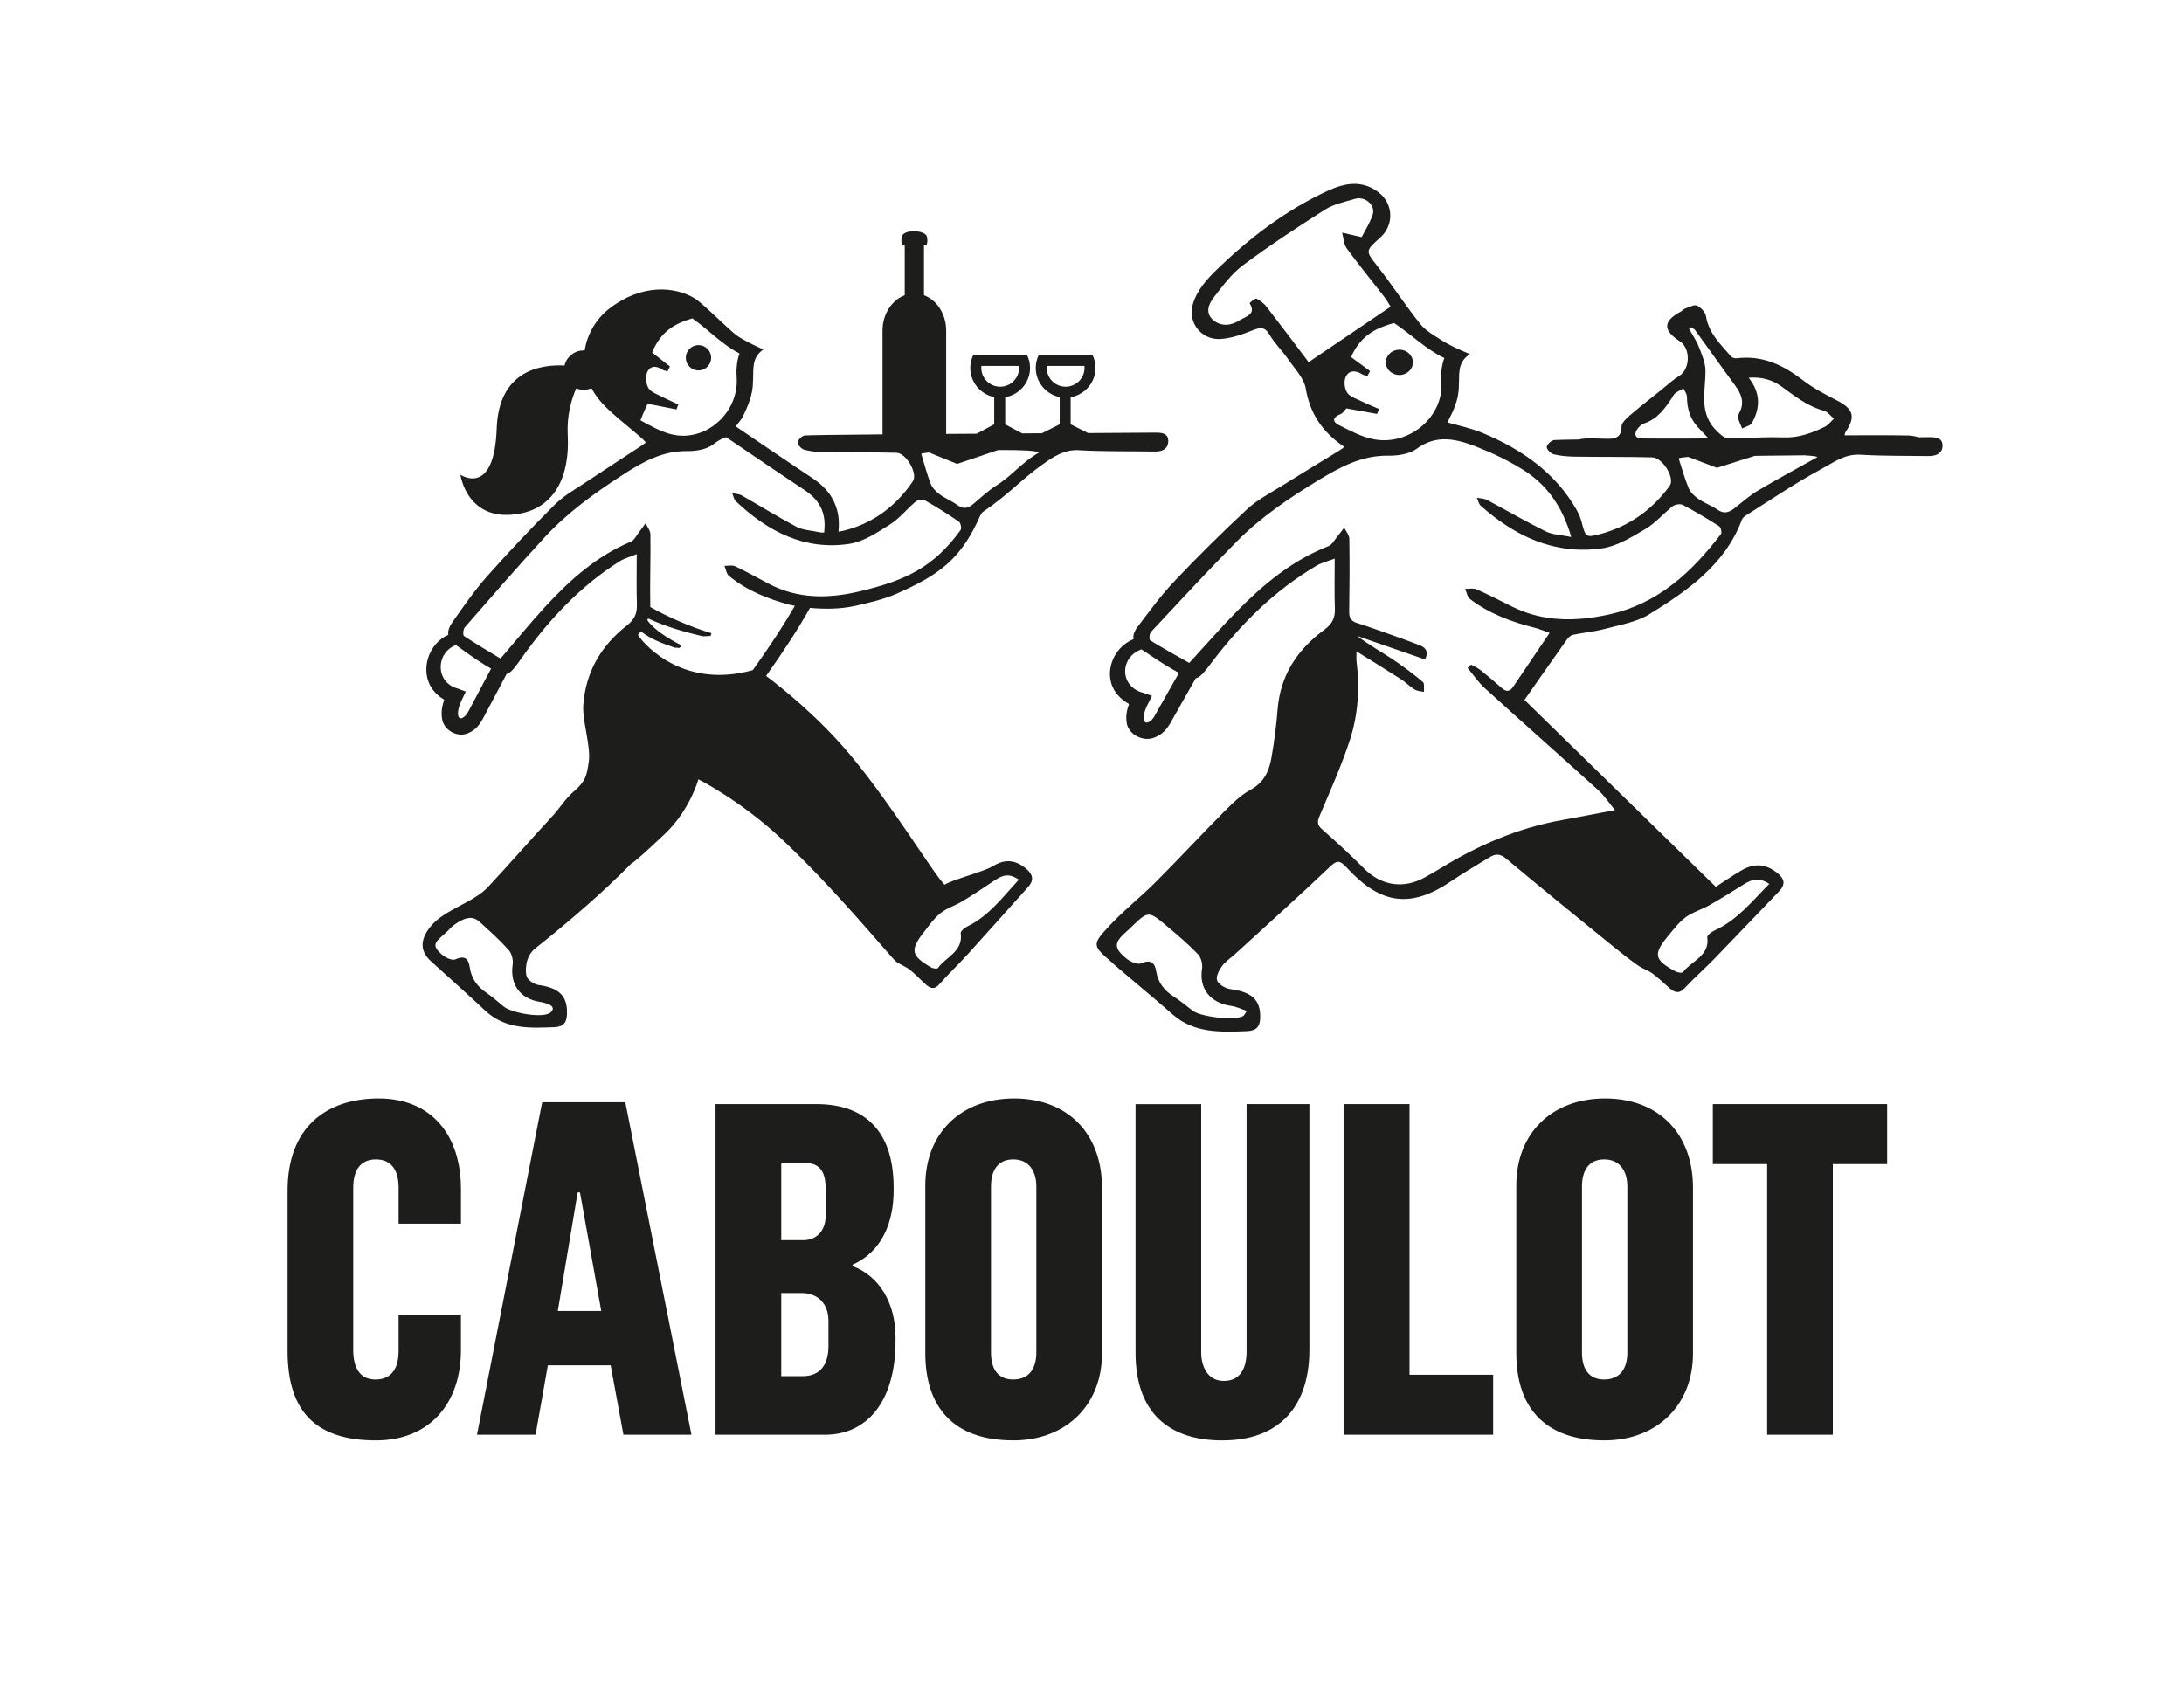
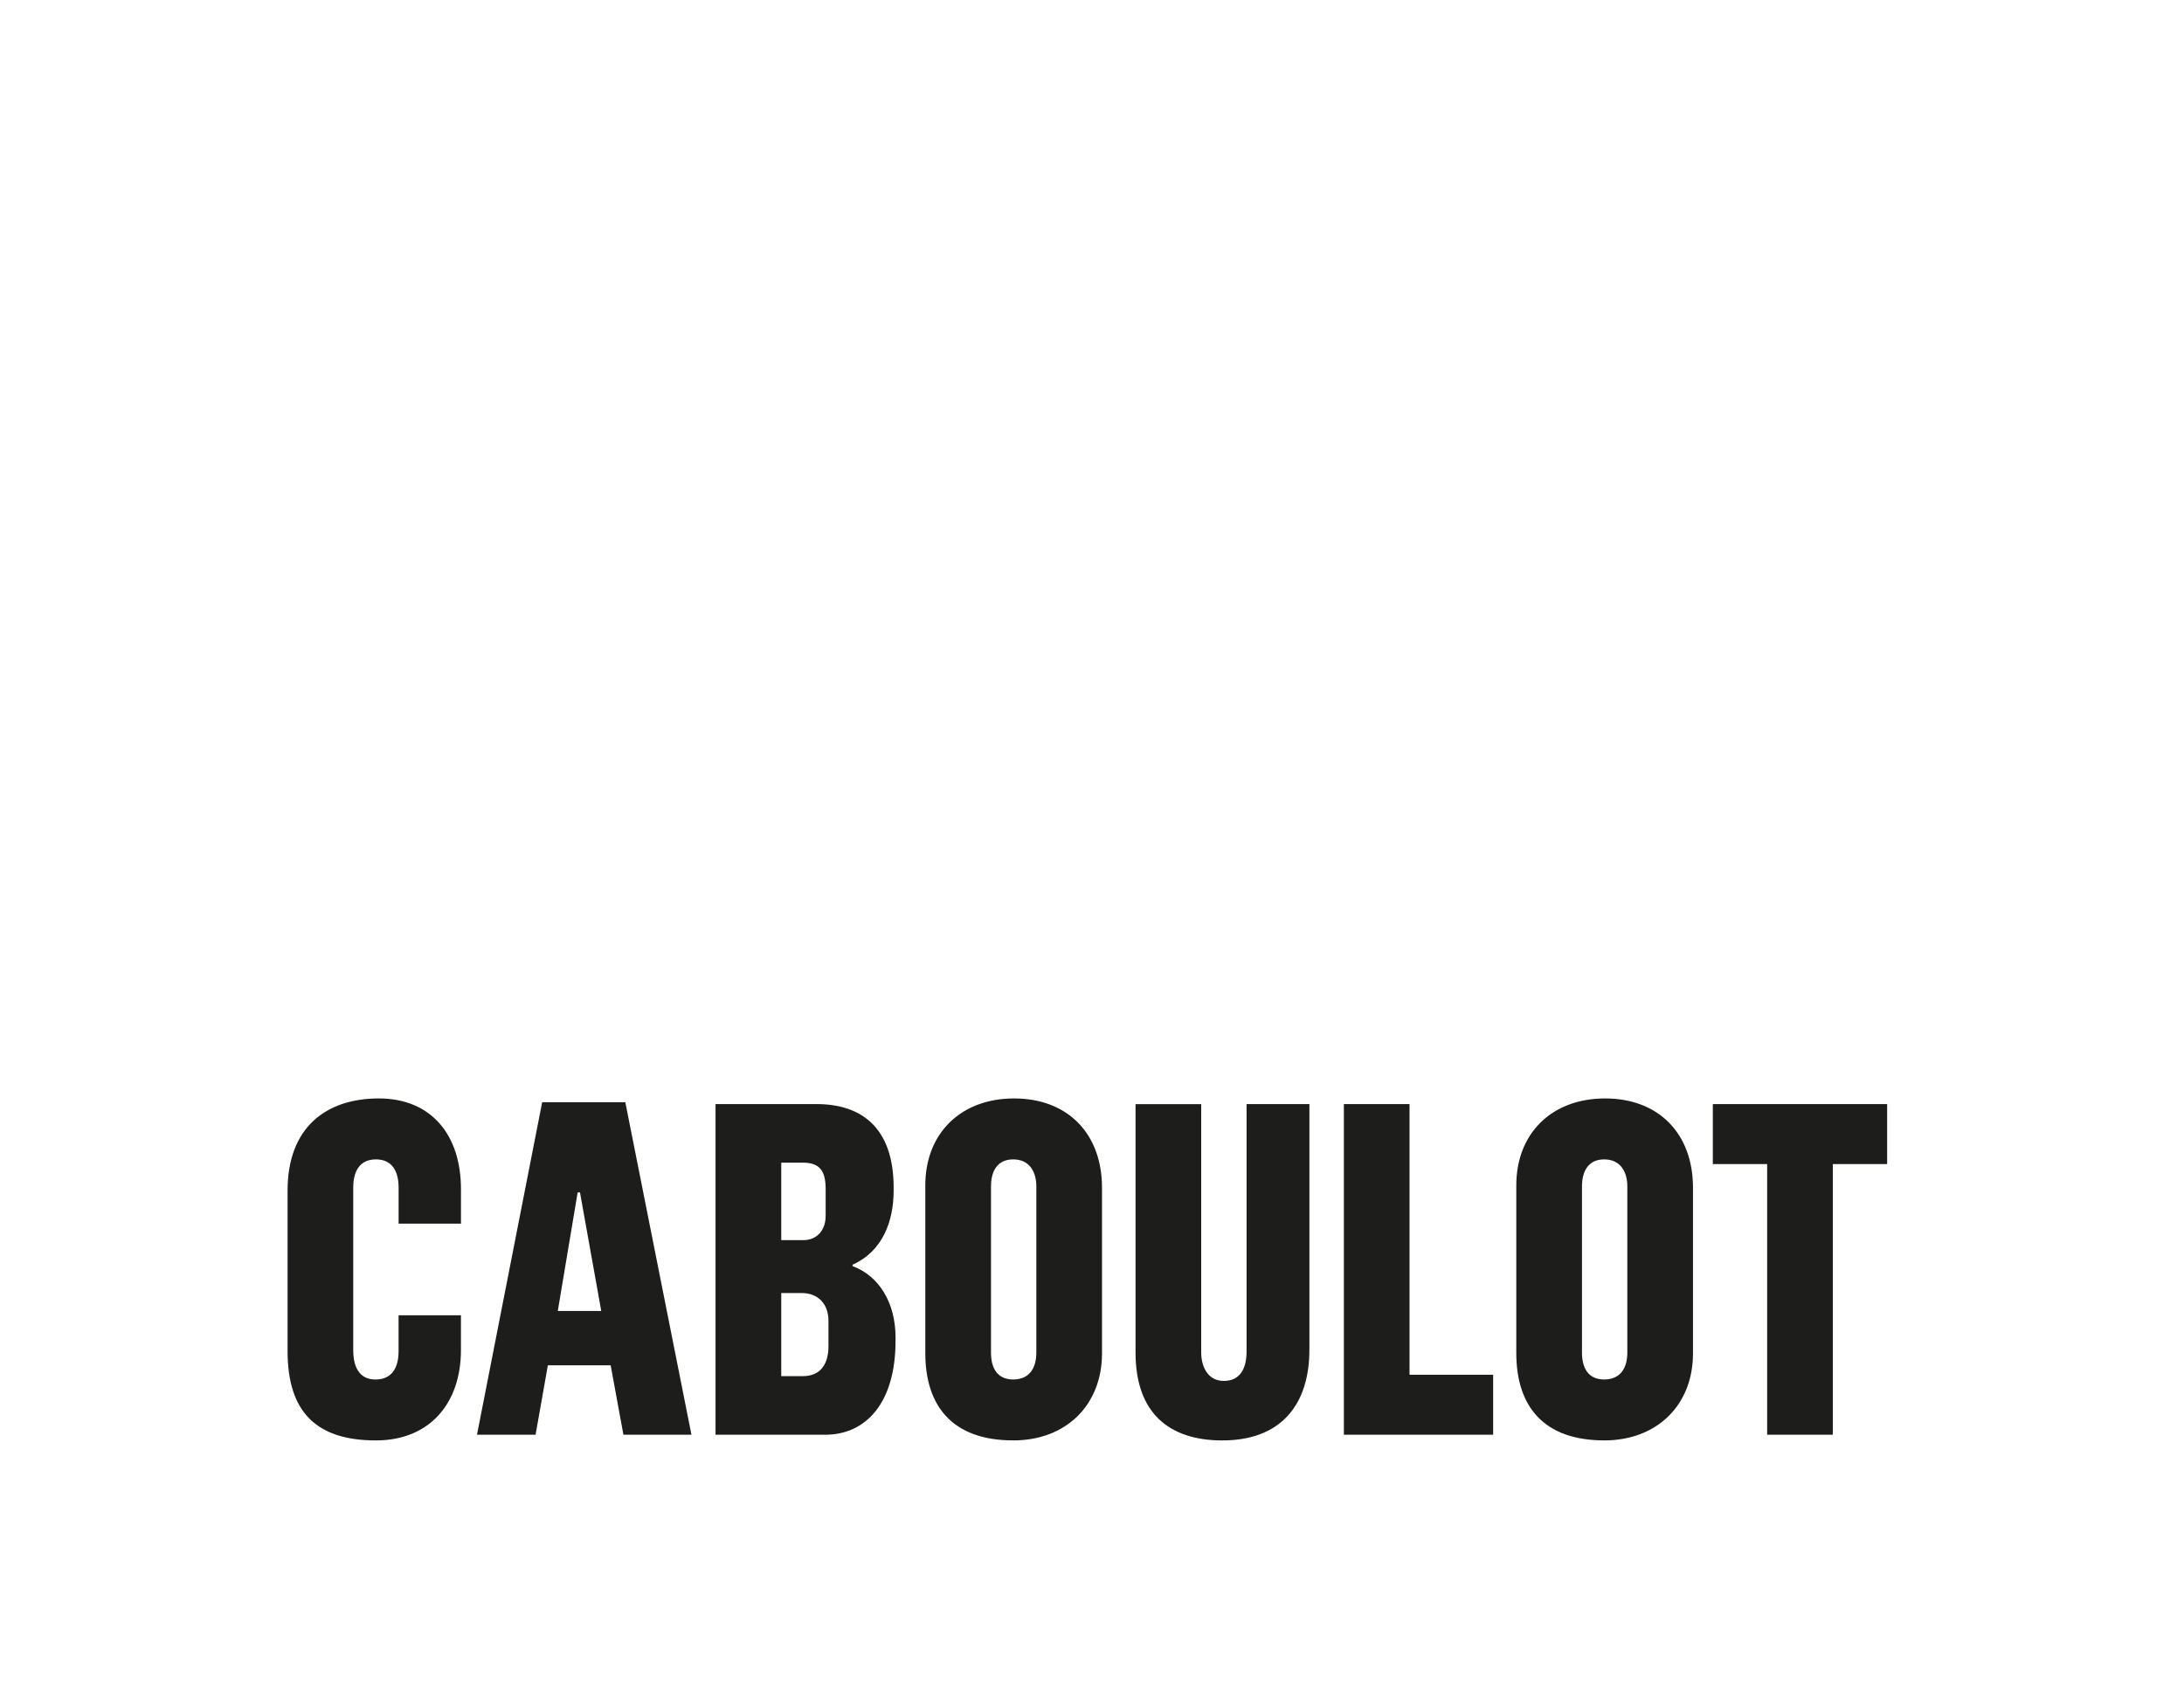
<svg xmlns="http://www.w3.org/2000/svg" id="Calque_1" version="1.1" viewBox="0 0 800 616.89">
  <defs>
    <style>
      .st0 {
        fill: #1d1d1b;
      }
    </style>
  </defs>
  <path class="st0" d="M647.31,525.64h24.05v-99.16h19.9v-21.98h-63.85v21.98h19.9v99.16ZM587.61,505.39c-6.06,0-8.13-4.5-8.13-9.86v-60.91c0-5.19,2.08-9.86,8.13-9.86s8.48,4.67,8.48,9.86v60.91c0,5.54-2.42,9.86-8.48,9.86M587.61,527.72c19.55,0,32.53-13.15,32.53-31.84v-60.74c0-19.9-12.63-32.71-32.19-32.71s-32.53,12.81-32.53,31.84v61.43c0,19.55,10.04,32.01,32.19,32.01M492.26,525.64h54.68v-21.98h-30.63v-99.16h-24.05v121.13ZM447.79,527.72c21.46,0,31.84-13.15,31.84-33.23v-89.98h-23.01v90.68c0,5.71-2.08,10.73-8.31,10.73s-8.31-5.71-8.31-10.38v-91.02h-24.05v91.02c0,21.8,11.94,32.19,31.84,32.19M371.13,505.39c-6.06,0-8.13-4.5-8.13-9.86v-60.91c0-5.19,2.08-9.86,8.13-9.86s8.48,4.67,8.48,9.86v60.91c0,5.54-2.42,9.86-8.48,9.86M371.13,527.72c19.55,0,32.53-13.15,32.53-31.84v-60.74c0-19.9-12.63-32.71-32.19-32.71s-32.53,12.81-32.53,31.84v61.43c0,19.55,10.04,32.01,32.19,32.01M286.17,504.18v-30.46h7.44c6.06,0,9.86,3.98,9.86,10.21v9.17c0,6.58-2.77,11.08-9.52,11.08h-7.79ZM286.17,454.34v-28.38h7.96c6.06,0,8.31,2.94,8.31,9.69v9.69c0,6.06-3.81,9-8.13,9h-8.13ZM262.11,525.64h40.15c14.88,0,25.78-11.59,25.78-34.44v-1.21c0-12.46-5.88-22.5-15.75-26.13v-.52c10.9-4.84,15.05-15.75,15.05-27.17v-1.04c0-22.32-12.11-30.63-28.21-30.63h-37.03v121.13ZM204.32,480.3l7.27-43.43h.86l7.79,43.43h-15.92ZM174.72,525.64h21.46l4.5-25.44h23.01l4.67,25.44h24.92l-24.23-121.83h-30.45l-23.88,121.83ZM137.69,527.72c19.9,0,31.15-13.84,31.15-33.05v-12.8h-22.84v13.15c0,6.06-2.42,10.38-8.48,10.38s-8.13-4.85-8.13-10.73v-59.53c0-5.88,2.25-10.38,8.31-10.38s8.31,4.5,8.31,10.38v13.15h22.84v-12.63c0-19.9-10.9-33.23-30.11-33.23s-33.4,10.56-33.4,33.74v58.84c0,22.84,11.08,32.71,32.36,32.71" />
  <g>
-     <path class="st0" d="M255.85,135.71c2.57,0,4.64-2.08,4.64-4.64s-2.08-4.64-4.64-4.64-4.64,2.08-4.64,4.64,2.08,4.64,4.64,4.64Z" />
-     <path class="st0" d="M423.33,158.5c-2.12.04-11.73.09-24.77.16l-6.38-3.2v-9.95c5.16-.88,9.11-5.35,9.11-10.76,0-1.7-.42-3.28-1.11-4.72h-19.68c-.69,1.43-1.11,3.02-1.11,4.72,0,5.3,3.77,9.72,8.77,10.73v9.97l-6.49,3.28s-2.9.02-7.25.05l-6.21-3.31v-9.95c5.16-.88,9.1-5.35,9.1-10.76,0-1.7-.42-3.28-1.11-4.72h-19.68c-.69,1.43-1.11,3.02-1.11,4.72,0,5.3,3.77,9.72,8.77,10.73v9.97l-6.43,3.44c-3.87.03-7.73.05-11.17.07v-37.85c0-6.1-3.43-11.2-8.13-12.96v-18.27s.65.15.8,0c.62-.59.57-3.1,0-3.77-1.53-1.79-7.29-1.97-8.65,0-.5.73-.62,3.17,0,3.77.16.15.8,0,.8,0v18.27c-4.7,1.76-8.13,6.86-8.13,12.96v38.02c-15.48.13-26.95.27-28.49.41-1,.09-2.55,1.63-2.58,2.54-.02.91,1.39,2.42,2.44,2.69,2.32.62,4.8.81,7.23.85,8.84.14,17.69.02,26.53.26,3.58.1,7.87,7.64,5.99,10.42-5.85,8.63-13.7,14.8-23.79,17.7-1.08.31-1.89.51-2.58.62,0,0,0,0-.01,0-.26.06-.56.11-.86.16.18-2.24.19-4.37-.16-6.27-1.01-5.48-4.08-9.84-9.37-13.33-7.21-4.76-21.4-14.4-28.12-18.97,1.34-1.71,2.41-3.15,2.41-3.15,1.94-4.21,3.89-8.02,3.92-13.53.27-3.84-.72-8.48,3.79-11.51-3.61-1.62-6.88-3.16-9.65-5.06-2.62-1.79-12.47-11.81-15.45-13.63-7.2-4.37-19.33-5.51-31.24,3.65-4.73,3.64-8.2,9.22-9.11,15.43-.13,0-.25-.04-.39-.04-3.4,0-6.24,2.36-7,5.53-8.82-.44-24.09,1.86-24.84,23.07-.89,25.44-13.29,16.93-13.29,16.93,0,0,2.43,18.01,22.02,14.21,11.8-2.29,18.15-12.57,17.29-28.79-.37-6.93,1.25-12.75,3.1-17.05.84.34,1.76.54,2.72.54,1.02,0,2-.22,2.88-.6,1.3,2.43,3.07,4.81,5.44,7.1,5.67,5.47,12.44,10.3,14.5,12.78-.72.52-1.35,1.02-2.02,1.46-6.46,4.24-12.96,8.42-19.38,12.72-4.08,2.73-8.51,5.16-11.95,8.57-8.59,8.52-16.9,17.35-24.93,26.4-4.58,5.16-8.5,10.91-12.51,16.55-1.3,1.83-1.82,3.37-1.58,4.77-7.34,3.13-10.7,13.36-5.69,20.09,1.17,1.58,2.64,2.76,4.18,3.7-.74,2.07-1.14,4.21-.85,6.52.34,4.53,5.71,7.64,9.84,5.62,2.56-1.12,3.98-3.08,5.01-4.89l8.85-16.69c1.67-.42,3.03-2.39,5.76-6.21,9.81-13.74,21.21-25.97,35.62-35.06,1.73-1.09,3.81-1.62,6.29-2.65,0,6.76-.14,12.59.06,18.42.11,3.31-.91,5.58-3.6,7.67-9.47,7.39-15.13,16.97-16.04,29.19-.43,5.83,2.9,15.28,1.98,21.06-.78,4.89-1.06,6.85-5.59,10.74-2.94,2.52-5.06,6.07-7.74,8.96-7.95,8.57-15.6,17.41-23.58,25.96-5.18,5.55-15.59,8.2-20.56,13.91q-6.01,6.92-1.31,12.25c.36.41.76.79,1.16,1.16,6.56,5.96,13.2,11.84,19.67,17.9,7.36,6.91,16.33,6.47,25.41,6.1,3.44-.14,4.5-1.81,4.59-4.83.2-6.61-2.86-9.55-10.3-10.6-1.68-.24-3.98-1.72-4.47-3.16-.48-1.42-.86-7.09,3.15-10.27,11.77-9.32,24.7-20.42,35.22-31.12,1.36-.47,12.22-10.81,12.22-10.81,9.2-8.69,12.32-20.01,12.32-20.01,0,0,15.03,7.53,29.83,21.25,19.75,18.3,40.87,44.23,42.52,45.48,1.56,1.18,3.53,1.81,5.06,3.01,2.03,1.59,3.8,3.53,5.72,5.27,1.68,1.52,3.2,2.27,5.15.04,3.32-3.79,7-7.25,10.38-10.98,7.4-8.15,14.69-16.41,22.07-24.58,2.25-2.49,1.85-4.58-.55-6.63-3.98-3.4-7.81-3.83-12.38-1.01-3.19,1.97-15.05,4.99-17.64,6.77-4.67-4.87-19.01-28.94-34.48-47.48-11.45-13.73-24.75-24.41-30.88-29.03,6.66-9.38,11.98-17.63,16.08-24.93,4.71.44,10.94.56,16.69-.76,5.16-1.19,10.39-2.37,15.08-4.45,15.48-6.86,23.58-12.59,30.6-28.64.25-.57.73-1.18,1.27-1.54,8.63-5.79,14.03-11.84,21.49-17.12,3.79-2.69,7.95-5.61,13.4-5.25,7.75.51,20.08.36,27.85.49,2.61.04,4.78-.93,4.84-3.73.06-2.89-2.17-3.23-4.63-3.19ZM359.44,134.75c0-.23.01-.47.04-.7h13.78c.03.23.04.47.04.7,0,3.82-3.11,6.93-6.93,6.93s-6.93-3.11-6.93-6.93ZM197.73,367.05c1.74.27,6.54,1.31,4.08,3.76-2.53,2.51-14.44.31-17.27-2.02-2.1-1.72-4.13-3.55-6.36-5.07-3.33-2.28-5.48-5.17-6.09-9.22-.47-3.1-1.67-4.65-5.3-3.01-1.18.53-3.68-.67-4.95-1.79-4.4-3.88-2.01-4.7,2.24-8.7.6-.56,1.09-1.23,1.74-1.74,5.56-4.3,8.08-3.13,9.97-1.42,3.63,3.29,7.29,6.58,10.55,10.22,1.12,1.25,1.7,3.63,1.45,5.34-1.06,7.22,2.71,12.53,9.96,13.65ZM338.36,341.58c1.91-2.46,3.75-5.11,6.14-7.03,2.31-1.86,5.37-2.76,7.96-4.32,3.69-2.22,7.29-4.61,10.87-7.02,2.86-1.92,5.62-4,9.85-.91-5.95,6.43-10.92,13.23-18.74,17.06-1.05.51-2.63,1.8-2.53,2.52.95,6.79-5.45,8.68-8.39,12.83-.24.34-1.83.08-2.54-.33-7.23-4.2-7.67-6.31-2.63-12.8ZM234.59,153.99s2.19-5.52,2.68-6.04c3.4.66,6.96,1.35,10.52,2.04.23-.6.45-1.21.68-1.81-1.96-.92-3.95-1.76-5.87-2.77-1.77-.93-4.03-1.65-5.01-3.15-.95-1.47-1.24-4.09-.6-5.72,1.05-2.64,3.44-2.66,5.77-1.05.43.29,1.03.33,1.75.54.41-.82.82-1.62.89-1.76-2.65-2.08-4.97-3.92-6.53-5.14,3.53-8.58,9.39-10.85,14.75-12.49,6.07,4.31,10.92,9.63,17.25,12.85-.95,2.76-1.25,5.71-1.03,8.78.88,12.52-10.76,23.48-23.11,21.02-4.24-.84-8.25-3.2-12.14-5.29ZM171.51,260.72c-.82,1.71-3.21,3.76-3.71,1.31-.36-2.9,1.7-6.08,2.81-8.67,0,0-2.94-1.09-2.93-1.09-8.35-2.25-8.12-13.16-.65-15.95.09.07.16.14.26.21,3.54,2.52,7.05,5.11,10.77,7.36.66.4,1.26.75,1.82,1.08-1.93,3.64-8.36,15.76-8.36,15.76ZM351.93,194.1c-9.84,13.64-20.1,18.57-37.25,22.6-11.27,2.65-22.45,2.77-33.07-2.83-4.09-2.16-8.13-4.42-12.31-6.4-1.09-.52-2.61-.15-3.93-.18.53,1.26.72,2.95,1.65,3.71,6.54,5.35,14.2,8.43,22.3,10.58.27.07.91.21,1.84.38-4,6.91-9.08,14.7-15.39,23.54-24.56,6.85-38.92-8.17-42.12-12.87,0,0,.48-.52,1.11-1.34,3.48,2.78,7.52,4.33,12.33,5.97l1.84.13.71-.95c-4.97-2.52-10.04-5.73-12.52-9.21.09-.21.18-.42.26-.63,6.73,2.98,12.33,4.7,20.15,6.52l2.73-.13.38-.99c-7.95-2.45-15.64-5.76-22.44-9.61,0-.04,0-.08,0-.12-.19-8.83.18-17.67.04-26.51-.02-1.37-1.14-2.73-1.76-4.09-.8,1.11-1.57,2.25-2.42,3.33-.95,1.21-1.73,2.93-2.99,3.46-12.54,5.23-22.34,14.05-31.36,23.82-5.53,6-10.67,12.35-16.37,18.99-4.24-2.57-8.9-5.3-13.39-8.27-.44-.29-.3-2.47.29-3.14,9.73-11.15,19.41-22.35,29.46-33.21,8.25-8.9,18.09-16,28.23-22.57,7.18-4.64,14.56-8.95,23.72-8.81,3.24.05,7.22-.59,9.62-2.49,1.57-1.24,3.13-2.07,4.7-2.63,6.45,4.39,21.29,14.47,28.74,19.39,4.1,2.71,6.36,5.86,7.11,9.92.31,1.67.28,3.59.07,5.64-.77,0-1.31-.02-1.31-.02-3.55-.79-6.47-.84-8.77-2.05-6.84-3.62-13.42-7.73-20.17-11.55-.98-.55-2.28-.54-3.43-.79.43,1,.61,2.26,1.33,2.95,11.64,11.04,25.09,18.07,41.53,15.62,5.24-.78,10.28-4.18,14.94-7.12,3.5-2.21,6.18-5.69,9.41-8.38.76-.64,2.57-.91,3.38-.45,4.26,2.41,8.41,5.04,12.45,7.81.63.43,1.05,2.39.64,2.96ZM364.58,178.15c-2.85,1.81-5.34,4.21-7.95,6.39-1.84,1.55-3.56,2.23-5.82.57-2.07-1.52-4.56-2.48-6.63-4.01-1.35-1-2.7-2.4-3.29-3.91-1.38-3.51-2.29-7.2-3.43-10.91.25-.18,1.28-.35,2.84-.51l10.29,4.19,15.04-5.08c9.51-.04,13.55.21,14.92.91-7.09,4.25-9.35,8.16-15.98,12.36ZM383.41,134.75c0-.23.01-.47.04-.7h13.78c.03.23.04.47.04.7,0,3.82-3.11,6.93-6.93,6.93s-6.93-3.11-6.93-6.93Z" />
-   </g>
+     </g>
  <g>
-     <path class="st0" d="M668.29,156.42c-4.69,2.28-9.49,4.04-15.06,3.83-5.01-.18-10.05.06-15.08.29-1.83.01-3.66.02-5.49.03-1.29-.32-2.17-1.14-3.38-2.25-7.27-6.7-4.52-14.74-4.57-22.53-.02-2.88-1.29-5.83-2.38-8.62-.92-2.34-2.4-4.49-3.63-6.72.17-.19.35-.37.52-.56.57.34,1.34.55,1.69,1.03,4.91,6.75,9.71,13.58,14.67,20.31,2.27,3.09,3.52,6.16,1.62,9.81-.33.63-.69,1.45-.54,2.08.32,1.33.97,2.59,1.49,3.87,1.23-.67,3.05-1.05,3.6-2.05,3.1-5.52,3.16-11.06-1.22-16.56,4.6-.34,8.48.68,11.79,3.04,4.93,3.51,9.55,7.38,15.74,9.03,1.42.38,2.48,1.93,3.71,2.94-1.14,1.03-2.11,2.39-3.46,3.04M643.85,179.79c-3.05,1.81-5.71,4.2-8.49,6.39-1.97,1.54-3.8,2.23-6.21.57-2.22-1.52-4.87-2.48-7.08-4.01-1.44-.99-2.88-2.4-3.52-3.91-1.47-3.51-2.45-7.19-3.66-10.9.29-.2,1.56-.38,3.48-.55l10.55,4.02,13.9-4.4c6.35-.06,12.7-.13,18.11-.19,2.51.14,4.27.35,4.85.62-7.58,4.24-14.85,8.15-21.93,12.35M630.34,195.73c-10.51,13.63-22.68,25.37-41,29.4-12.04,2.65-23.98,2.77-35.32-2.83-4.37-2.16-8.69-4.42-13.15-6.39-1.17-.52-2.78-.15-4.19-.18.57,1.26.76,2.94,1.77,3.71,6.98,5.35,15.17,8.42,23.82,10.57,1.62.4,3.15,1.1,5.34,1.87-4.67,6.91-9.03,13.33-13.36,19.76-1.28,1.9-2.58,1.82-4.23.36-2.54-2.25-5.14-4.45-7.8-6.57-.98-.78-2.22-1.3-3.34-1.93-.44.4-.88.8-1.32,1.2,2.11,2.51,3.96,5.28,6.39,7.48,13.79,12.52,27.77,24.87,41.57,37.38,2.22,2.02,3.87,4.59,6.04,7.23-7.01,1.32-13.22,2.54-19.44,3.66-16.28,2.91-30.95,9.35-44.7,17.81-1.7,1.05-3.46,2.01-5.2,3.01-8.01,4.59-16.28,3.29-22.66-3.17-4.91-4.96-10.1-9.69-15.36-14.33-1.91-1.68-1.64-2.94-.78-4.98,3.89-9.21,8.03-18.38,11.09-27.84,3.01-9.3,3.57-19.01,2.38-28.74-.11-.91-.01-1.85-.01-3.58,5.78,3.6,11.05,6.83,16.24,10.17,1.79,1.15,3.29,2.71,5.1,3.83.93.57,2.25.59,3.39.86-.11-1.25.3-3.05-.43-3.66-3.54-2.97-7.27-5.79-11.16-8.36-4.29-2.84-8.83-5.36-12.85-8.47,8.24,2.86,16.48,5.71,24.84,8.61,1.14-2.42.71-4.14-1.8-5.14-2.67-1.05-5.36-2.05-8.06-3.01-5.04-1.78-10.05-3.61-15.15-5.24-2.43-.77-2.83-2.21-2.79-4.35.13-8.83.19-17.66.05-26.48-.02-1.37-1.22-2.72-1.88-4.08-.86,1.11-1.68,2.25-2.58,3.33-1.01,1.21-1.85,2.93-3.19,3.46-13.39,5.23-23.86,14.03-33.49,23.8-5.91,5.99-11.4,12.34-17.49,18.97-4.53-2.57-9.5-5.29-14.3-8.26-.47-.29-.32-2.47.31-3.14,10.4-11.14,20.73-22.33,31.47-33.18,8.81-8.89,19.32-15.99,30.16-22.55,7.67-4.64,15.55-8.94,25.33-8.8,3.46.05,7.72-.59,10.28-2.49,7.33-5.43,14.61-3.62,21.82-.83,5.86,2.27,11.61,5.04,16.91,8.3,9.07,5.59,14.67,13.68,17.95,24.81-3.8-.78-6.91-.83-9.37-2.05-7.31-3.61-14.34-7.73-21.54-11.54-1.05-.55-2.44-.54-3.67-.79.46.99.65,2.26,1.42,2.95,12.44,11.03,26.8,18.05,44.36,15.61,5.59-.78,10.98-4.17,15.96-7.11,3.74-2.2,6.61-5.68,10.06-8.38.81-.63,2.74-.9,3.61-.45,4.55,2.41,8.98,5.03,13.3,7.8.68.43,1.12,2.39.68,2.96M422.93,262.29c-.87,1.71-3.43,3.76-3.96,1.31-.39-2.9,1.82-6.08,3-8.66,0,0-3.14-1.09-3.14-1.1-8.92-2.25-8.68-13.15-.69-15.94.1.07.17.14.27.2,3.78,2.52,7.53,5.11,11.5,7.35.71.4,1.34.75,1.94,1.08-2.06,3.64-8.93,15.75-8.93,15.75M490.32,155.66c-2.29-1.15-2.24-2.77.59-3.88,1.06-.41,1.75-1.64,2.27-2.16,3.63.66,7.43,1.35,11.24,2.03.24-.6.48-1.21.72-1.81-2.09-.91-4.22-1.76-6.27-2.76-1.89-.93-4.31-1.65-5.35-3.15-1.02-1.47-1.33-4.09-.64-5.71,1.12-2.64,3.68-2.66,6.16-1.05.45.29,1.1.33,1.87.54.44-.82.88-1.62.95-1.76-2.83-2.08-5.31-3.92-6.97-5.14,3.77-8.57,10.03-10.84,15.75-12.48,6.48,4.31,11.66,9.62,18.42,12.84-1.02,2.75-1.33,5.7-1.1,8.77.94,12.51-11.49,23.46-24.69,21-4.53-.84-8.81-3.2-12.97-5.28M479.35,132.69c-4.91-6.5-10.05-13.39-15.31-20.18-.98-1.26-2.35-2.39-3.8-3.13-.42-.21-2.59,1.62-2.54,1.69,2.75,4.15-1.65,4.97-3.7,6.3-3.03,1.96-6.78,2.39-9.71-.21-2.9-2.57-1.57-5.8.31-8.21,3.24-4.16,6.46-8.6,10.68-11.75,9.69-7.22,19.85-13.91,30.11-20.42,3.15-2,7.21-2.82,10.94-3.93,3.66-1.1,7.62,2.32,6.49,5.78-.99,3.03-2.82,5.81-4.05,8.25-3.23-.74-5.19-1.2-7.15-1.65.54,1.95.56,4.22,1.7,5.78,4.31,5.94,9.01,11.63,13.51,17.45,1.06,1.38,1.91,2.9,2.56,3.89-10.19,6.9-19.92,13.48-30.04,20.33M601.17,160.63c-2.19-.03-2.56-1.57-1.65-3.08.6-1,1.66-2.05,2.77-2.43,5-1.72,7.63-5.56,10.23-9.48.34-.51.57-1.16,1.05-1.51.95-.71,2.04-1.25,3.07-1.86.45,1.03,1.28,2.05,1.29,3.09.04,4,.97,7.67,3.71,10.82,1.15,1.31,2.41,2.55,4.2,4.45-3.29.02-6.53.04-9.71.06-5.12,0-10.06.01-14.97-.05M610.88,343.08c2.04-2.46,4.01-5.11,6.56-7.02,2.47-1.86,5.74-2.76,8.5-4.31,3.95-2.22,7.79-4.6,11.61-7.01,3.05-1.92,6-3.99,10.53-.91-6.36,6.42-11.67,13.22-20.01,17.04-1.12.51-2.81,1.8-2.7,2.52,1.01,6.79-5.82,8.68-8.96,12.82-.26.34-1.96.08-2.72-.33-7.73-4.19-8.2-6.3-2.81-12.79M450.94,368.52c1.86.27,3.62,1.13,5.8,1.84-.79,1.08-1,1.7-1.44,1.92-3.36,1.68-15.42.3-18.45-2.02-2.24-1.72-4.41-3.54-6.8-5.07-3.55-2.27-5.86-5.16-6.51-9.22-.5-3.1-1.78-4.64-5.66-3.01-1.26.53-3.93-.66-5.29-1.78-4.7-3.88-4.58-5.84-.03-9.83.64-.56,1.24-1.15,1.85-1.73,6.22-5.96,6.27-6.01,13.08-.28,3.89,3.27,7.79,6.58,11.27,10.21,1.2,1.25,1.81,3.63,1.55,5.34-1.14,7.22,2.89,12.52,10.63,13.64M706.61,160.16c-.65.01-1.96.02-3.8.04-1.27-.37-2.58-.62-3.87-.65-7.7-.16-15.41-.06-23.27-.06.1-.36.12-.87.37-1.24,3.77-5.66,2.87-8.43-3.25-11.58-4.27-2.2-8.61-4.48-12.36-7.36-7.16-5.5-14.75-9.25-24.36-8.04-.64.08-1.61-.23-2-.69-3.83-4.45-8.21-8.55-9.15-14.68-.23-1.48-1.84-3.25-3.32-3.94-1.03-.48-2.95.61-4.42,1.12-.56.19-.95.78-1.5,1.07-6.54,3.49-6.66,6.82-.38,10.87,4.05,2.61,3.83,10.2-.17,12.68-2.44,1.51-4.54,3.49-6.78,5.29-3.77,3.02-7.61,5.98-11.26,9.13-1.33,1.15-3.12,2.75-3.13,4.15,0,4.34-2.7,4.58-6.12,4.47-2.96-.09-5.98-.31-8.88.11-.14.02-.27.11-.41.16-5.1.07-8.43.14-9.23.21-1.06.09-2.73,1.63-2.75,2.54-.02.91,1.49,2.42,2.6,2.69,2.48.61,5.13.81,7.72.85,9.44.14,18.89.02,28.33.26,3.82.09,8.41,7.63,6.4,10.41-6.25,8.62-14.64,14.79-25.41,17.68-5.33,1.43-5.44,1.07-6.8-4.18-.41-1.58-1.04-3.15-1.85-4.58-7.66-13.51-19.92-22.2-34.51-28.28-3.89-1.62-8.69-2.7-12.85-3.85,2.08-4.21,4.15-8.01,4.18-13.52.29-3.83-.76-8.47,4.05-11.5-3.86-1.61-7.35-3.16-10.31-5.05-2.8-1.79-5.92-3.54-7.89-6.01-5.46-6.84-10.22-14.18-15.61-21.08-4.43-5.68-4.65-5.54.97-10.57,5.12-4.57,4.82-12.35-.55-16.51-6.12-4.74-12.55-3.47-18.78-.58-15.32,7.12-28.38,17.1-40.24,28.53-3.97,3.83-7.63,7.84-9.15,13.19-1.84,6.46,3.19,13.02,10.28,12.53,3.9-.27,7.83-1.64,11.49-3.1,2.85-1.13,4.56-1.56,6.35,1.47,1.88,3.19,4.67,5.9,6.8,8.97,2.41,3.49,5.84,6.96,6.5,10.8,1.54,9.02,5.92,15.9,14.19,21.44-.77.52-1.44,1.02-2.15,1.46-6.9,4.24-13.85,8.41-20.7,12.71-4.35,2.73-9.09,5.16-12.76,8.56-9.17,8.51-18.05,17.33-26.63,26.37-4.89,5.15-9.08,10.9-13.36,16.54-1.39,1.83-1.94,3.37-1.69,4.76-7.85,3.13-11.43,13.35-6.08,20.07,1.26,1.58,2.82,2.75,4.46,3.7-.79,2.06-1.21,4.2-.91,6.52.37,4.52,6.1,7.64,10.52,5.62,2.73-1.12,4.25-3.08,5.35-4.88l9.45-16.68c1.78-.42,3.24-2.39,6.15-6.21,10.48-13.73,22.65-25.95,38.05-35.03,1.84-1.09,4.06-1.62,6.72-2.64,0,6.75-.15,12.58.06,18.4.12,3.31-.98,5.57-3.84,7.66-10.12,7.39-16.16,16.95-17.13,29.16-.46,5.83-1.21,11.64-2.2,17.41-.83,4.89-2.53,9.26-7.73,12.08-3.58,1.94-6.62,4.93-9.48,7.81-8.49,8.56-16.67,17.4-25.19,25.93-5.53,5.54-11.8,10.46-17.1,16.17-6.42,6.91-6.12,7.15,1.03,13.37.43.37.81.79,1.24,1.16,7.01,5.96,14.11,11.83,21.01,17.89,7.87,6.9,17.44,6.46,27.14,6.1,3.67-.14,4.81-1.8,4.9-4.83.21-6.6-3.05-9.54-11-10.59-1.8-.24-4.26-1.72-4.78-3.15-.52-1.42.67-3.72,1.76-5.22,1.28-1.76,3.29-3.05,4.95-4.57,11.46-10.49,23.05-20.86,34.28-31.56,2.71-2.58,3.7-3.04,6.48-.01,11.1,12.08,21.96,15.95,37.76,5.31,4.72-3.18,9.65-6.08,14.52-9.06,2.12-1.3,3.81-1.48,6.11.46,12.99,10.91,26.21,21.59,39.39,32.32,2.91,2.37,5.87,4.69,8.95,6.86,1.66,1.18,3.77,1.81,5.4,3.01,2.17,1.59,4.06,3.52,6.11,5.27,1.79,1.52,3.42,2.26,5.5.04,3.54-3.79,7.48-7.25,11.09-10.97,7.9-8.15,15.69-16.39,23.57-24.56,2.4-2.49,1.97-4.58-.59-6.63-4.25-3.4-8.34-3.82-13.22-1.01-3.41,1.97-6.62,4.23-9.39,6.01-23.48-22.95-46.68-45.62-70.08-68.48,4.87-6.96,10.17-14.57,15.54-22.13.52-.73,1.38-1.54,2.23-1.72,3.92-.83,7.97-1.17,11.81-2.2,5.44-1.45,11.4-2.43,15.99-5.24,14.36-8.8,28.04-18.5,34.02-34.64.22-.59.78-1.18,1.35-1.54,9.22-5.79,18.21-11.95,27.81-17.11,4.3-2.31,8.49-5.61,14.32-5.25,8.27.51,16.59.36,24.89.49,2.78.04,5.1-.92,5.17-3.73.06-2.89-2.32-3.23-4.94-3.19" />
-     <path class="st0" d="M512.59,137.39c2.74,0,4.96-2.08,4.96-4.64s-2.22-4.64-4.96-4.64-4.96,2.08-4.96,4.64,2.22,4.64,4.96,4.64" />
-   </g>
+     </g>
</svg>